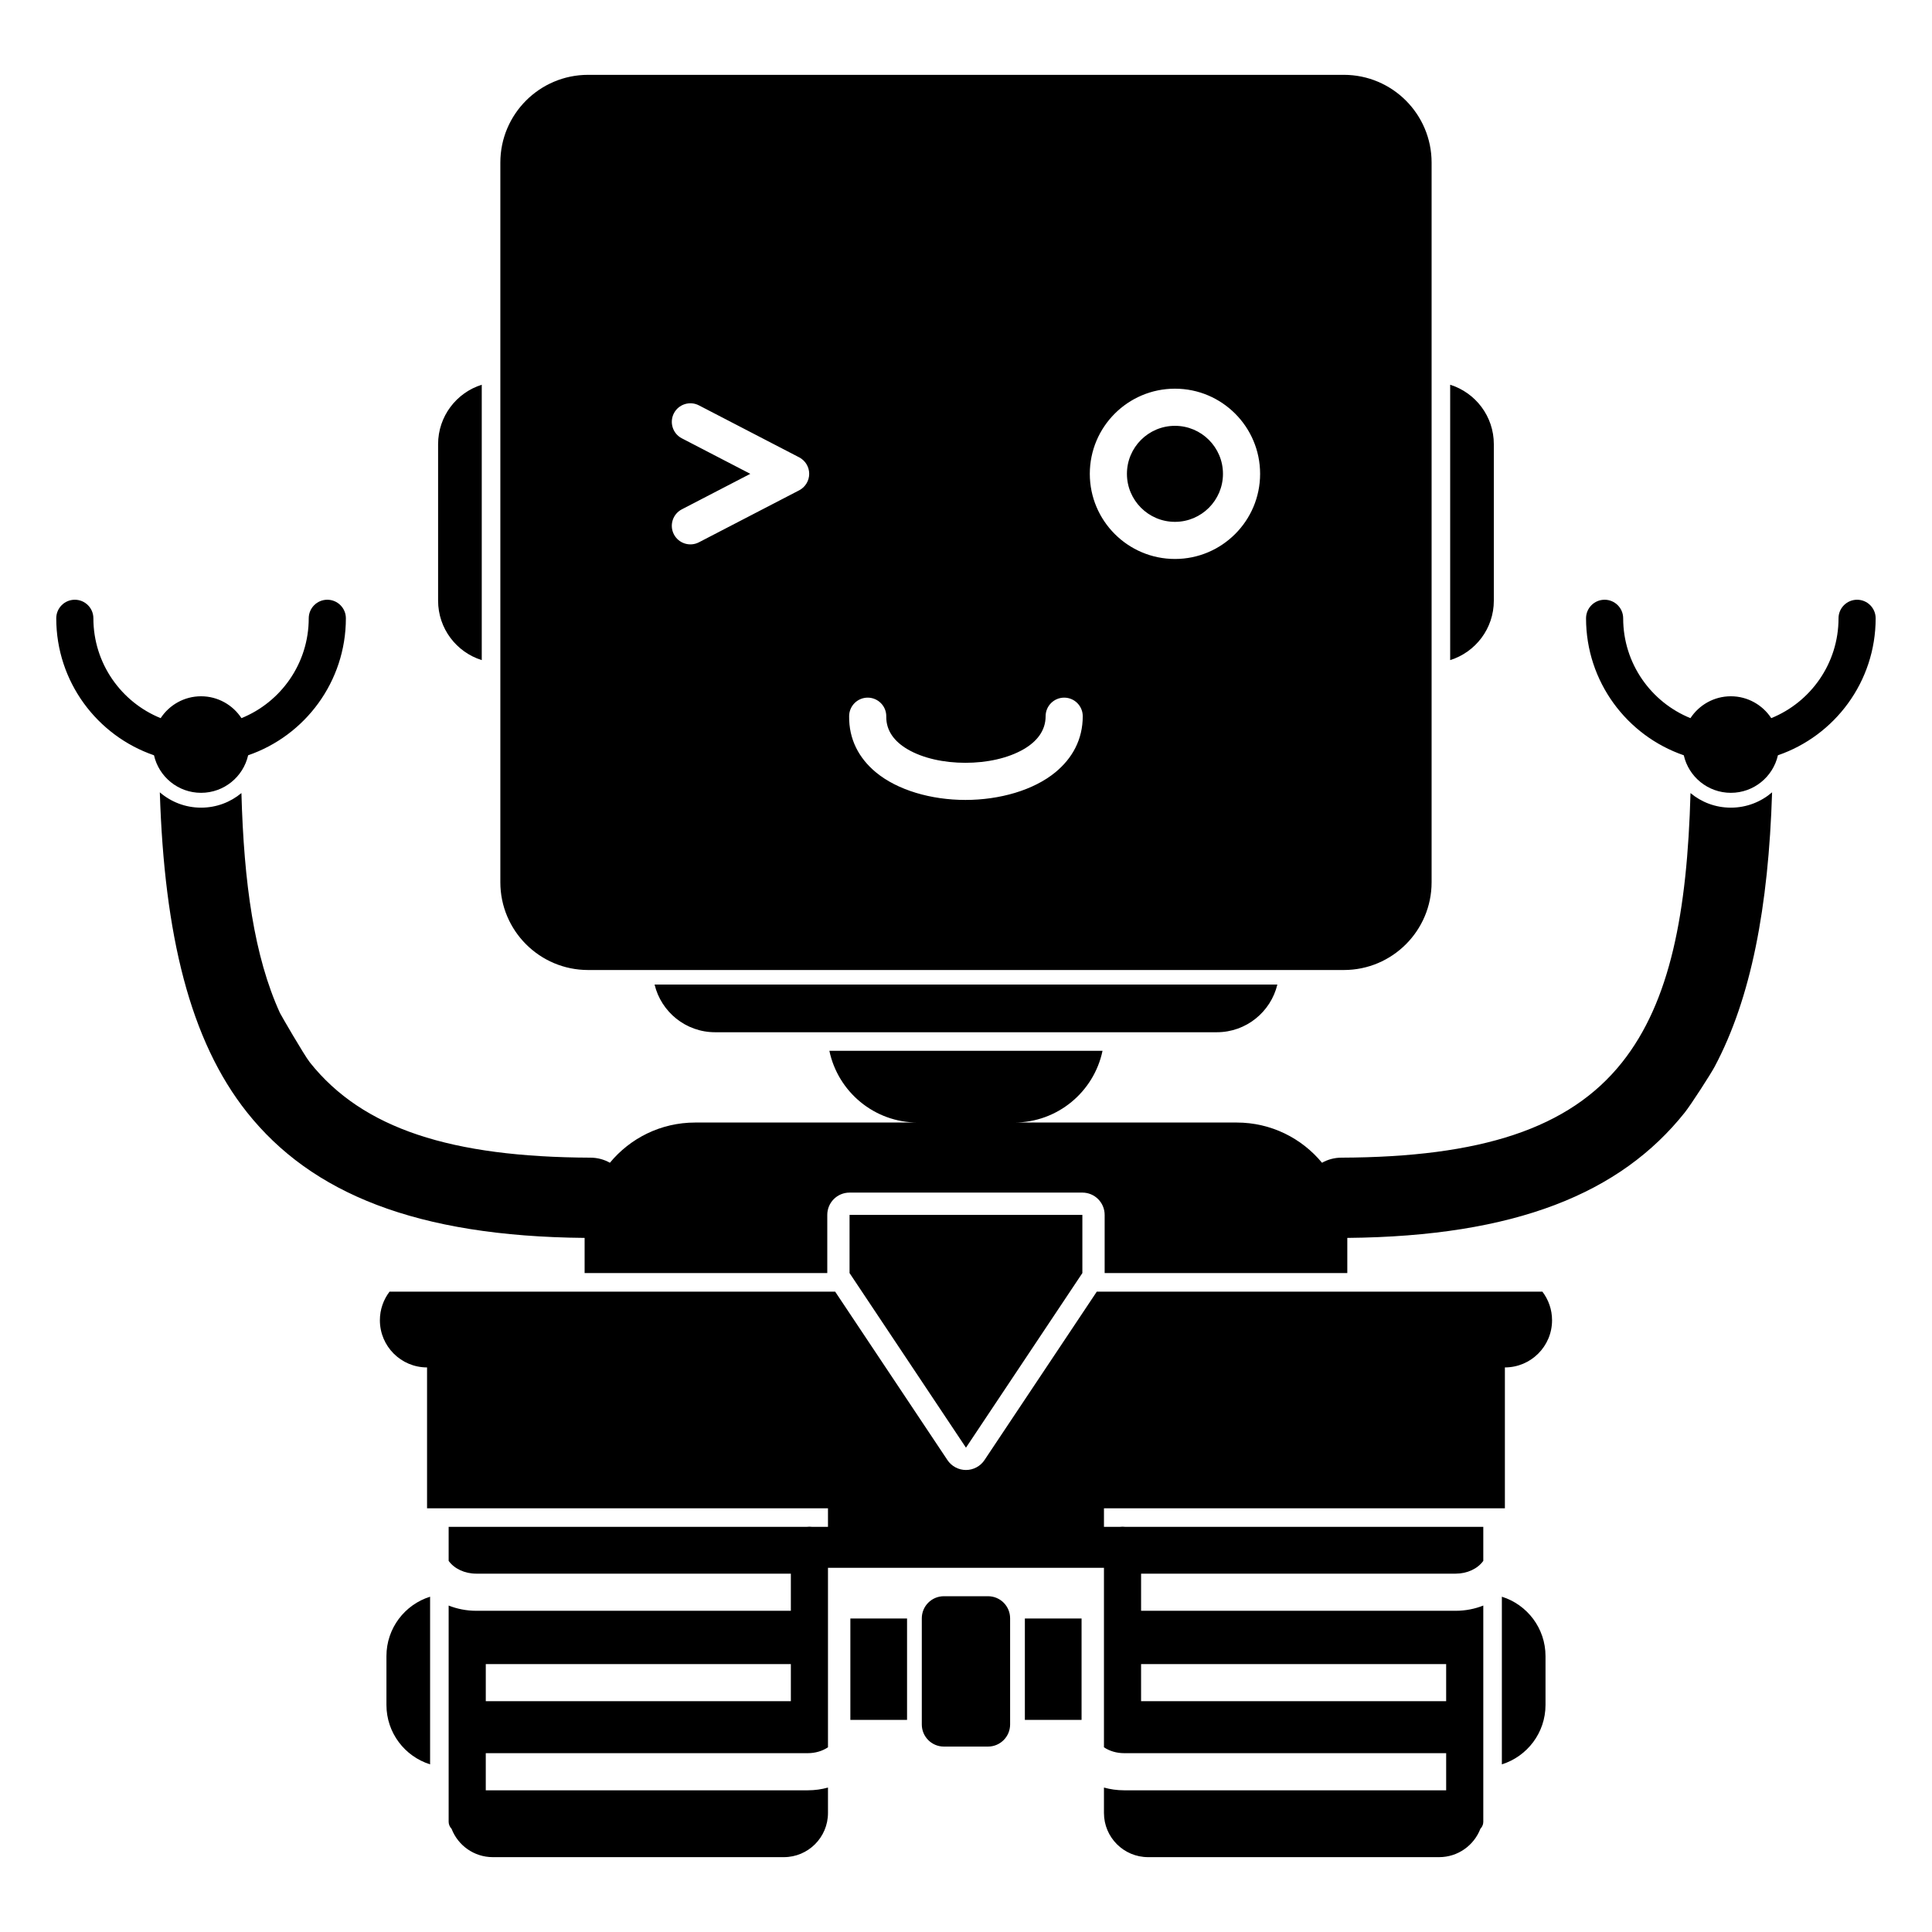
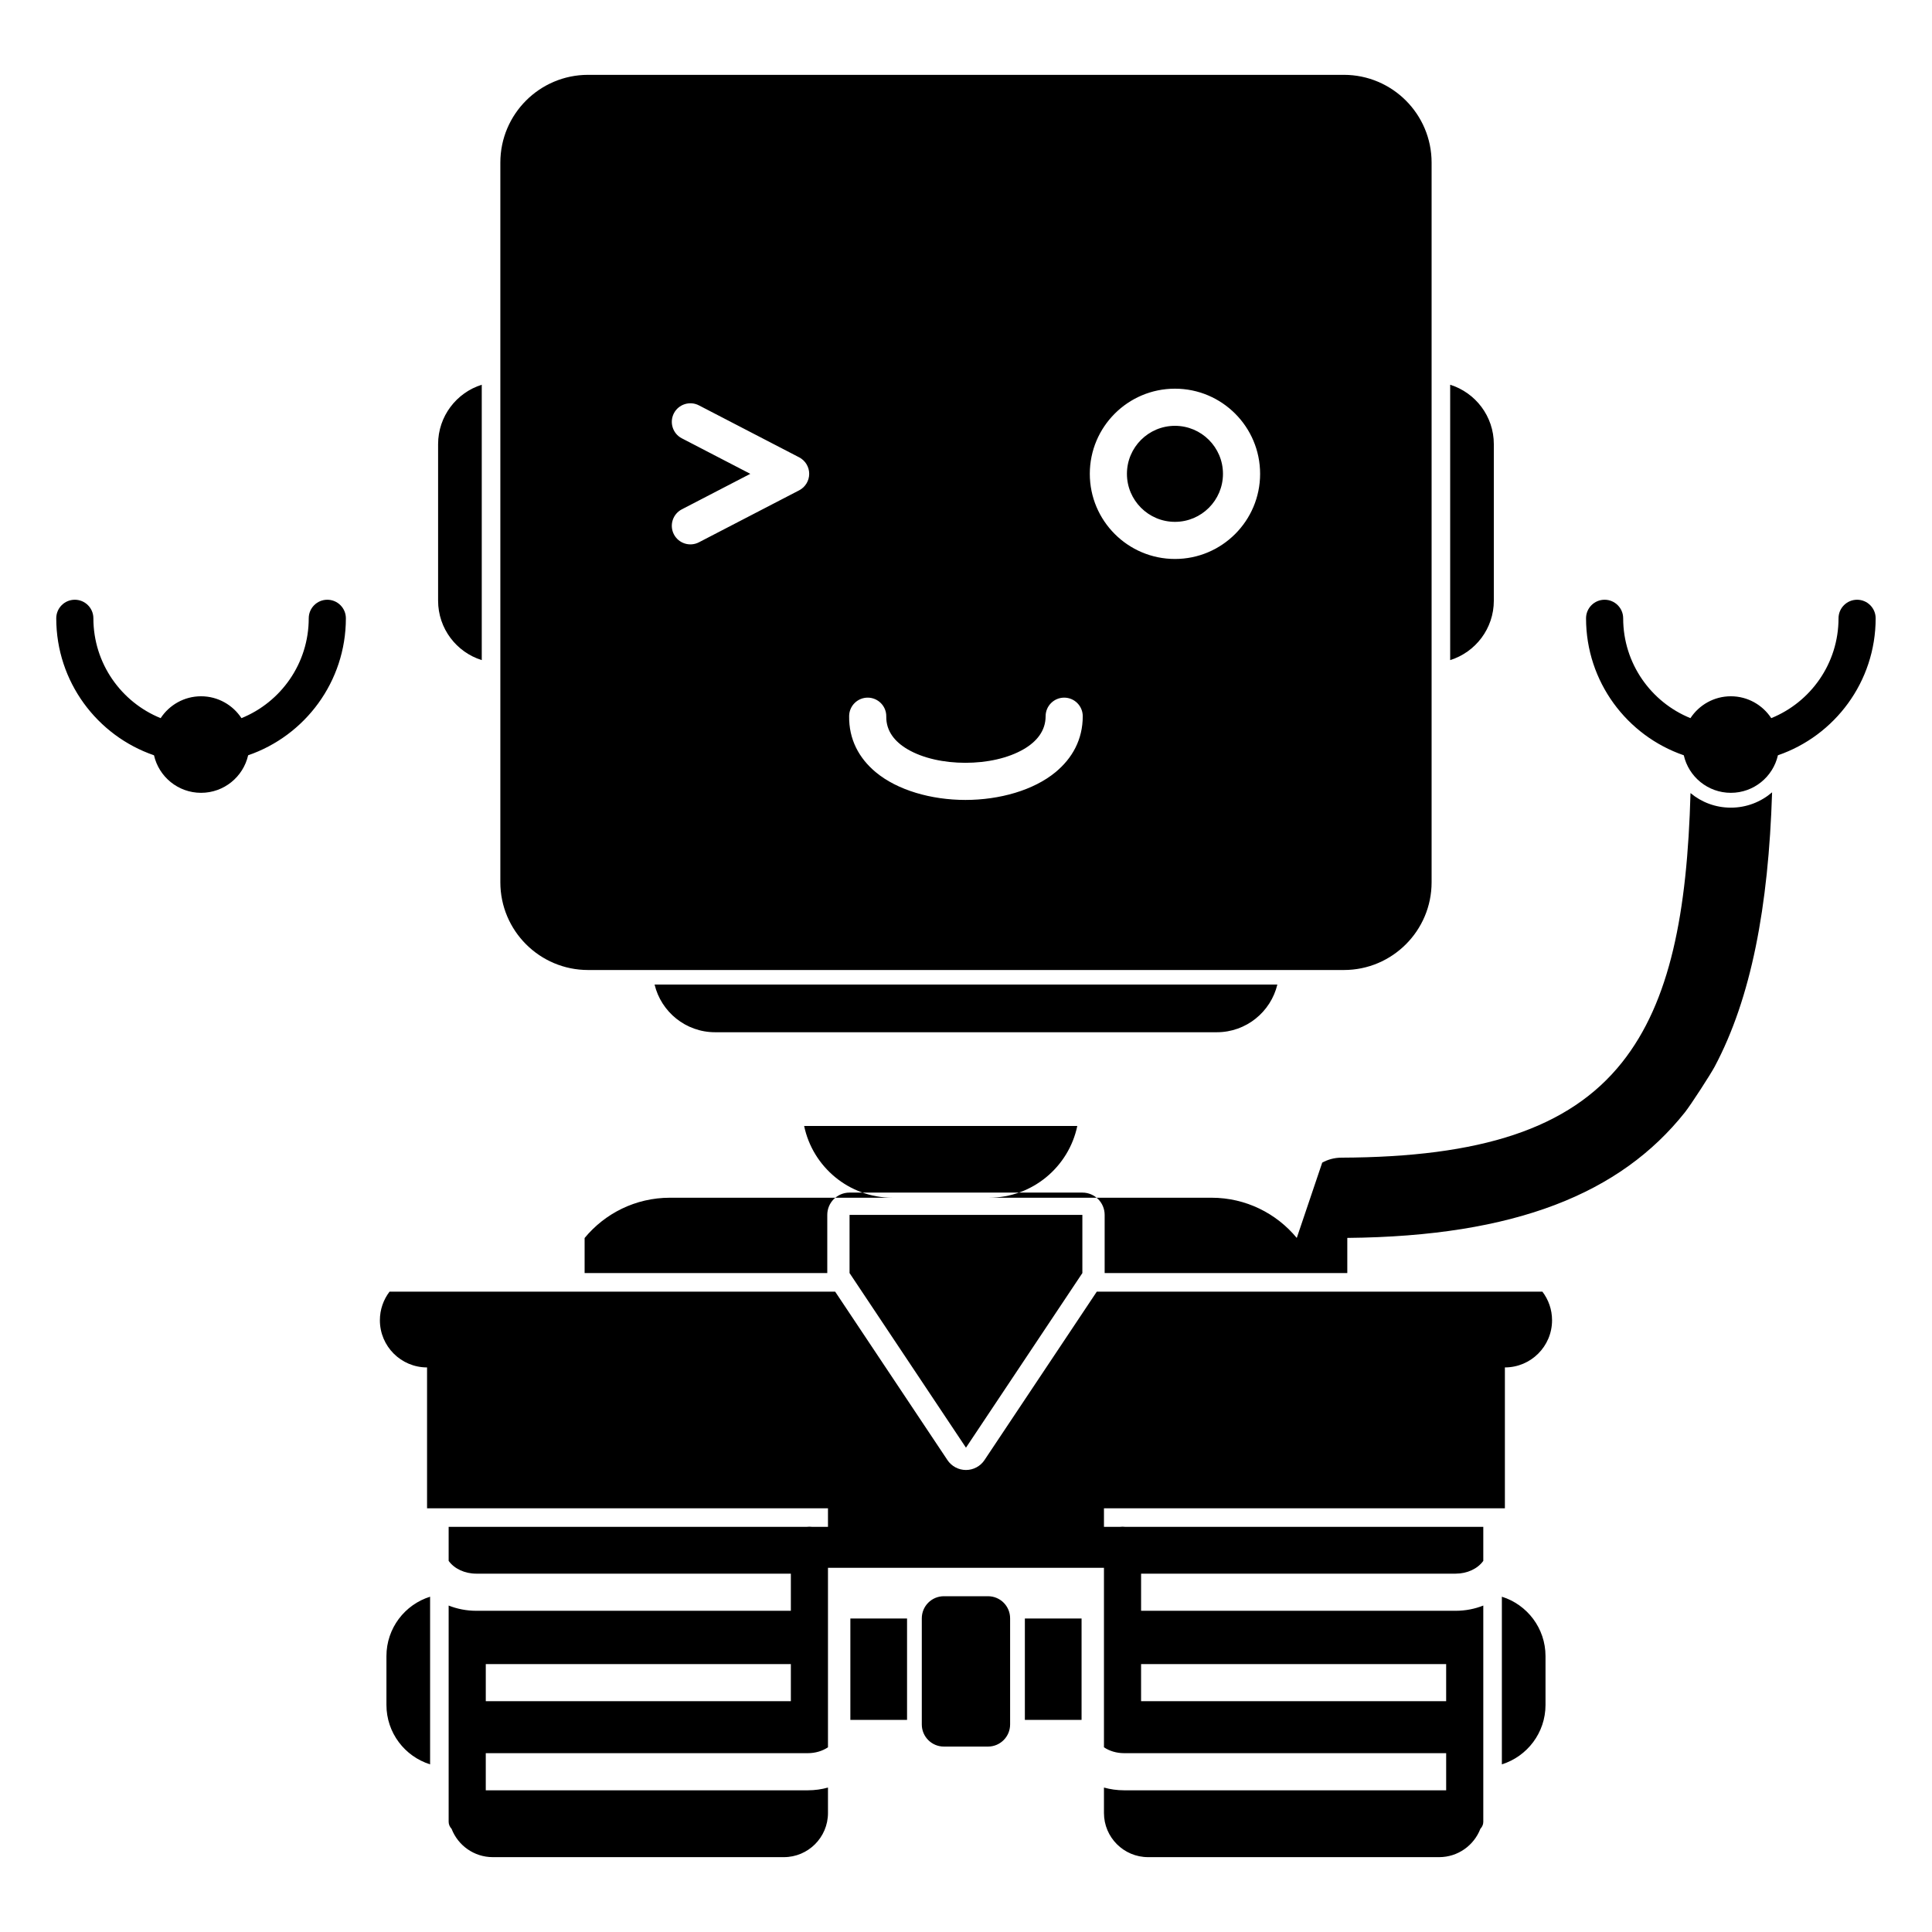
<svg xmlns="http://www.w3.org/2000/svg" fill="#000000" width="800px" height="800px" version="1.1" viewBox="144 144 512 512">
-   <path d="m434.66 486.3h118.09c1.605 2.106 2.562 4.731 2.562 7.586 0 6.898-5.602 12.496-12.5 12.496v37.332h-106.25v4.922h4.129c0.258-0.031 0.52-0.051 0.789-0.051s0.535 0.02 0.793 0.051h94.816v9.012c-1.477 2.078-4.266 3.387-7.305 3.387h-83.383v9.84h83.383c2.613 0 5.078-0.504 7.305-1.387v57.316c0 0.168-0.016 0.336-0.051 0.504-0.109 0.512-0.375 0.973-0.727 1.355l-0.004 0.012c-1.695 4.379-5.945 7.488-10.922 7.488h-77.121c-6.461 0-11.703-5.246-11.703-11.699v-6.742c1.688 0.473 3.481 0.727 5.348 0.727h85.34v-9.84h-85.34c-2.008 0-3.875-0.57-5.348-1.555v-47.574h-73.137v47.574c-1.473 0.984-3.336 1.555-5.344 1.555h-85.344v9.84h85.344c1.863 0 3.656-0.254 5.344-0.727v6.742c0 6.453-5.242 11.699-11.699 11.699h-77.125c-4.973 0-9.227-3.109-10.918-7.488-0.496-0.543-0.785-1.184-0.785-1.871v-57.316c2.227 0.883 4.695 1.387 7.305 1.387h83.383v-9.84h-83.383c-3.039 0-5.824-1.309-7.305-3.387v-9.012h94.816c0.258-0.031 0.523-0.051 0.793-0.051s0.535 0.02 0.793 0.051h4.125v-4.922h-106.25v-37.332c-6.898 0-12.5-5.598-12.5-12.496 0-2.856 0.957-5.481 2.562-7.586h118.09l29.754 44.633c1.094 1.645 2.938 2.629 4.914 2.629 1.973 0 3.816-0.984 4.91-2.629zm-176.68 80.844c-6.703 2.086-11.57 8.355-11.57 15.734v12.949c0 7.391 4.867 13.648 11.57 15.746zm284.03 0c6.699 2.086 11.566 8.355 11.566 15.734v12.949c0 7.391-4.867 13.648-11.566 15.746zm-130.32 5.727c0-3.238-2.621-5.856-5.852-5.856h-11.699c-3.231 0-5.852 2.617-5.852 5.856v28.133c0 3.227 2.621 5.856 5.852 5.856h11.699c3.231 0 5.852-2.629 5.852-5.856zm18.938 26.914h-15.027v-26.863h15.027zm-46.25 0h-15.023v-26.863h15.023zm-111.64-14.789v9.84h80.848v-9.84zm173.66 0v9.84h80.848v-9.84zm-15.559-119.04h-61.699v15.418l30.852 46.277 30.848-46.277zm63.539-13.777-0.016-0.047c1.516-0.848 3.262-1.332 5.121-1.34 36.82-0.137 60.367-7.617 74.371-25.238 12.805-16.109 17.277-39.773 18.148-71.383 2.898 2.422 6.625 3.867 10.691 3.867 4.176 0 7.996-1.535 10.93-4.062-0.957 30.395-5.543 54.516-15.219 72.699-1.055 1.988-6.285 10.094-7.898 12.121-17.078 21.48-44.922 32.848-89.457 33.262v9.316h-64.305v-15.418c0-3.269-2.644-5.906-5.906-5.906h-61.699c-3.262 0-5.902 2.637-5.902 5.906v15.418h-64.309v-9.316c-44.535-0.414-72.379-11.781-89.457-33.262-15.156-19.059-21.93-47.102-23.117-84.82 2.934 2.527 6.754 4.062 10.93 4.062 4.066 0 7.793-1.445 10.695-3.867 0.656 23.902 3.375 43.27 10.199 58.254 0.211 0.465 6.422 11.207 7.945 13.129 14.004 17.621 37.551 25.102 74.375 25.238 1.855 0.008 3.602 0.492 5.117 1.34l-0.016 0.047c5.375-6.535 13.52-10.695 22.625-10.695h59c-11.527 0-21.16-8.156-23.43-19.012h72.387c-2.269 10.855-11.902 19.012-23.426 19.012h58.996c9.09 0 17.219 4.152 22.594 10.656zm-11.867-47.262h-165.04c1.738 7.242 8.262 12.637 16.035 12.637h132.97c7.773 0 14.297-5.394 16.035-12.637zm40.879-27.109v-190.72c0-12.832-10.418-23.254-23.254-23.254h-200.29c-12.832 0-23.25 10.422-23.25 23.254v190.72c0 12.832 10.418 23.254 23.25 23.254h200.29c12.836 0 23.254-10.422 23.254-23.254zm-154.36-44.082c-0.094 6.199 2.59 11.188 7.047 14.906 5.734 4.781 14.719 7.359 23.773 7.359 9.043 0 18.051-2.559 23.852-7.34 4.492-3.707 7.238-8.68 7.238-14.848 0-2.715-2.203-4.922-4.918-4.922s-4.922 2.207-4.922 4.922c0 3.918-2.41 6.742-5.754 8.707-4.227 2.473-9.875 3.641-15.492 3.641-5.613 0-11.234-1.16-15.414-3.629-3.285-1.949-5.629-4.754-5.57-8.648 0.043-2.707-2.129-4.949-4.844-4.992-2.715-0.039-4.953 2.129-4.996 4.844zm-161.04 0.59c-2.285-3.484-6.231-5.797-10.707-5.797-4.477 0-8.422 2.312-10.707 5.797-10.449-4.242-17.828-14.496-17.828-26.461 0-2.715-2.203-4.918-4.922-4.918-2.715 0-4.918 2.203-4.918 4.918 0 16.816 10.836 31.125 25.902 36.301 1.293 5.699 6.391 9.949 12.473 9.949 6.086 0 11.18-4.25 12.477-9.949 15.062-5.176 25.902-19.484 25.902-36.301 0-2.715-2.207-4.918-4.922-4.918s-4.922 2.203-4.922 4.918c0 11.965-7.375 22.219-17.828 26.461zm405.41 0c10.449-4.242 17.828-14.496 17.828-26.461 0-2.715 2.207-4.918 4.922-4.918s4.918 2.203 4.918 4.918c0 16.816-10.836 31.125-25.902 36.301-1.293 5.699-6.391 9.949-12.473 9.949s-11.18-4.25-12.473-9.949c-15.066-5.176-25.902-19.484-25.902-36.301 0-2.715 2.203-4.918 4.918-4.918s4.922 2.203 4.922 4.918c0 11.965 7.379 22.219 17.828 26.461 2.285-3.484 6.231-5.797 10.707-5.797s8.422 2.312 10.707 5.797zm-341.73-88.355c-6.699 2.098-11.57 8.355-11.57 15.746v41.484c0 7.391 4.871 13.648 11.57 15.746zm256.64 0c6.703 2.098 11.57 8.355 11.57 15.746v41.484c0 7.391-4.867 13.648-11.57 15.746zm-72.934 1.043c-12.453 0-22.566 10.109-22.566 22.566 0 12.445 10.113 22.562 22.566 22.562 12.453 0 22.566-10.117 22.566-22.562 0-12.457-10.113-22.566-22.566-22.566zm-130.68 13.156 18.141 9.41-18.141 9.406c-2.414 1.25-3.356 4.223-2.106 6.633s4.223 3.356 6.633 2.106l26.57-13.777c1.629-0.848 2.652-2.539 2.652-4.367 0-1.84-1.023-3.523-2.652-4.371l-26.57-13.773c-2.41-1.25-5.383-0.309-6.633 2.094-1.25 2.422-0.309 5.394 2.106 6.641zm130.68-3.312c7.023 0 12.723 5.695 12.723 12.723 0 7.016-5.699 12.723-12.723 12.723-7.023 0-12.727-5.707-12.727-12.723 0-7.027 5.703-12.723 12.727-12.723z" fill-rule="evenodd" />
+   <path d="m434.66 486.3h118.09c1.605 2.106 2.562 4.731 2.562 7.586 0 6.898-5.602 12.496-12.5 12.496v37.332h-106.25v4.922h4.129c0.258-0.031 0.52-0.051 0.789-0.051s0.535 0.02 0.793 0.051h94.816v9.012c-1.477 2.078-4.266 3.387-7.305 3.387h-83.383v9.84h83.383c2.613 0 5.078-0.504 7.305-1.387v57.316c0 0.168-0.016 0.336-0.051 0.504-0.109 0.512-0.375 0.973-0.727 1.355l-0.004 0.012c-1.695 4.379-5.945 7.488-10.922 7.488h-77.121c-6.461 0-11.703-5.246-11.703-11.699v-6.742c1.688 0.473 3.481 0.727 5.348 0.727h85.34v-9.84h-85.34c-2.008 0-3.875-0.57-5.348-1.555v-47.574h-73.137v47.574c-1.473 0.984-3.336 1.555-5.344 1.555h-85.344v9.84h85.344c1.863 0 3.656-0.254 5.344-0.727v6.742c0 6.453-5.242 11.699-11.699 11.699h-77.125c-4.973 0-9.227-3.109-10.918-7.488-0.496-0.543-0.785-1.184-0.785-1.871v-57.316c2.227 0.883 4.695 1.387 7.305 1.387h83.383v-9.84h-83.383c-3.039 0-5.824-1.309-7.305-3.387v-9.012h94.816c0.258-0.031 0.523-0.051 0.793-0.051s0.535 0.02 0.793 0.051h4.125v-4.922h-106.25v-37.332c-6.898 0-12.5-5.598-12.5-12.496 0-2.856 0.957-5.481 2.562-7.586h118.09l29.754 44.633c1.094 1.645 2.938 2.629 4.914 2.629 1.973 0 3.816-0.984 4.91-2.629zm-176.68 80.844c-6.703 2.086-11.57 8.355-11.57 15.734v12.949c0 7.391 4.867 13.648 11.57 15.746zm284.03 0c6.699 2.086 11.566 8.355 11.566 15.734v12.949c0 7.391-4.867 13.648-11.566 15.746zm-130.32 5.727c0-3.238-2.621-5.856-5.852-5.856h-11.699c-3.231 0-5.852 2.617-5.852 5.856v28.133c0 3.227 2.621 5.856 5.852 5.856h11.699c3.231 0 5.852-2.629 5.852-5.856zm18.938 26.914h-15.027v-26.863h15.027zm-46.25 0h-15.023v-26.863h15.023zm-111.64-14.789v9.84h80.848v-9.84zm173.66 0v9.84h80.848v-9.84zm-15.559-119.04h-61.699v15.418l30.852 46.277 30.848-46.277zm63.539-13.777-0.016-0.047c1.516-0.848 3.262-1.332 5.121-1.34 36.82-0.137 60.367-7.617 74.371-25.238 12.805-16.109 17.277-39.773 18.148-71.383 2.898 2.422 6.625 3.867 10.691 3.867 4.176 0 7.996-1.535 10.93-4.062-0.957 30.395-5.543 54.516-15.219 72.699-1.055 1.988-6.285 10.094-7.898 12.121-17.078 21.48-44.922 32.848-89.457 33.262v9.316h-64.305v-15.418c0-3.269-2.644-5.906-5.906-5.906h-61.699c-3.262 0-5.902 2.637-5.902 5.906v15.418h-64.309v-9.316l-0.016 0.047c5.375-6.535 13.52-10.695 22.625-10.695h59c-11.527 0-21.16-8.156-23.43-19.012h72.387c-2.269 10.855-11.902 19.012-23.426 19.012h58.996c9.09 0 17.219 4.152 22.594 10.656zm-11.867-47.262h-165.04c1.738 7.242 8.262 12.637 16.035 12.637h132.97c7.773 0 14.297-5.394 16.035-12.637zm40.879-27.109v-190.72c0-12.832-10.418-23.254-23.254-23.254h-200.29c-12.832 0-23.25 10.422-23.25 23.254v190.72c0 12.832 10.418 23.254 23.25 23.254h200.29c12.836 0 23.254-10.422 23.254-23.254zm-154.36-44.082c-0.094 6.199 2.59 11.188 7.047 14.906 5.734 4.781 14.719 7.359 23.773 7.359 9.043 0 18.051-2.559 23.852-7.34 4.492-3.707 7.238-8.68 7.238-14.848 0-2.715-2.203-4.922-4.918-4.922s-4.922 2.207-4.922 4.922c0 3.918-2.41 6.742-5.754 8.707-4.227 2.473-9.875 3.641-15.492 3.641-5.613 0-11.234-1.16-15.414-3.629-3.285-1.949-5.629-4.754-5.57-8.648 0.043-2.707-2.129-4.949-4.844-4.992-2.715-0.039-4.953 2.129-4.996 4.844zm-161.04 0.59c-2.285-3.484-6.231-5.797-10.707-5.797-4.477 0-8.422 2.312-10.707 5.797-10.449-4.242-17.828-14.496-17.828-26.461 0-2.715-2.203-4.918-4.922-4.918-2.715 0-4.918 2.203-4.918 4.918 0 16.816 10.836 31.125 25.902 36.301 1.293 5.699 6.391 9.949 12.473 9.949 6.086 0 11.18-4.25 12.477-9.949 15.062-5.176 25.902-19.484 25.902-36.301 0-2.715-2.207-4.918-4.922-4.918s-4.922 2.203-4.922 4.918c0 11.965-7.375 22.219-17.828 26.461zm405.41 0c10.449-4.242 17.828-14.496 17.828-26.461 0-2.715 2.207-4.918 4.922-4.918s4.918 2.203 4.918 4.918c0 16.816-10.836 31.125-25.902 36.301-1.293 5.699-6.391 9.949-12.473 9.949s-11.18-4.25-12.473-9.949c-15.066-5.176-25.902-19.484-25.902-36.301 0-2.715 2.203-4.918 4.918-4.918s4.922 2.203 4.922 4.918c0 11.965 7.379 22.219 17.828 26.461 2.285-3.484 6.231-5.797 10.707-5.797s8.422 2.312 10.707 5.797zm-341.73-88.355c-6.699 2.098-11.57 8.355-11.57 15.746v41.484c0 7.391 4.871 13.648 11.57 15.746zm256.64 0c6.703 2.098 11.57 8.355 11.57 15.746v41.484c0 7.391-4.867 13.648-11.57 15.746zm-72.934 1.043c-12.453 0-22.566 10.109-22.566 22.566 0 12.445 10.113 22.562 22.566 22.562 12.453 0 22.566-10.117 22.566-22.562 0-12.457-10.113-22.566-22.566-22.566zm-130.68 13.156 18.141 9.41-18.141 9.406c-2.414 1.25-3.356 4.223-2.106 6.633s4.223 3.356 6.633 2.106l26.57-13.777c1.629-0.848 2.652-2.539 2.652-4.367 0-1.84-1.023-3.523-2.652-4.371l-26.57-13.773c-2.41-1.25-5.383-0.309-6.633 2.094-1.25 2.422-0.309 5.394 2.106 6.641zm130.68-3.312c7.023 0 12.723 5.695 12.723 12.723 0 7.016-5.699 12.723-12.723 12.723-7.023 0-12.727-5.707-12.727-12.723 0-7.027 5.703-12.723 12.727-12.723z" fill-rule="evenodd" />
</svg>